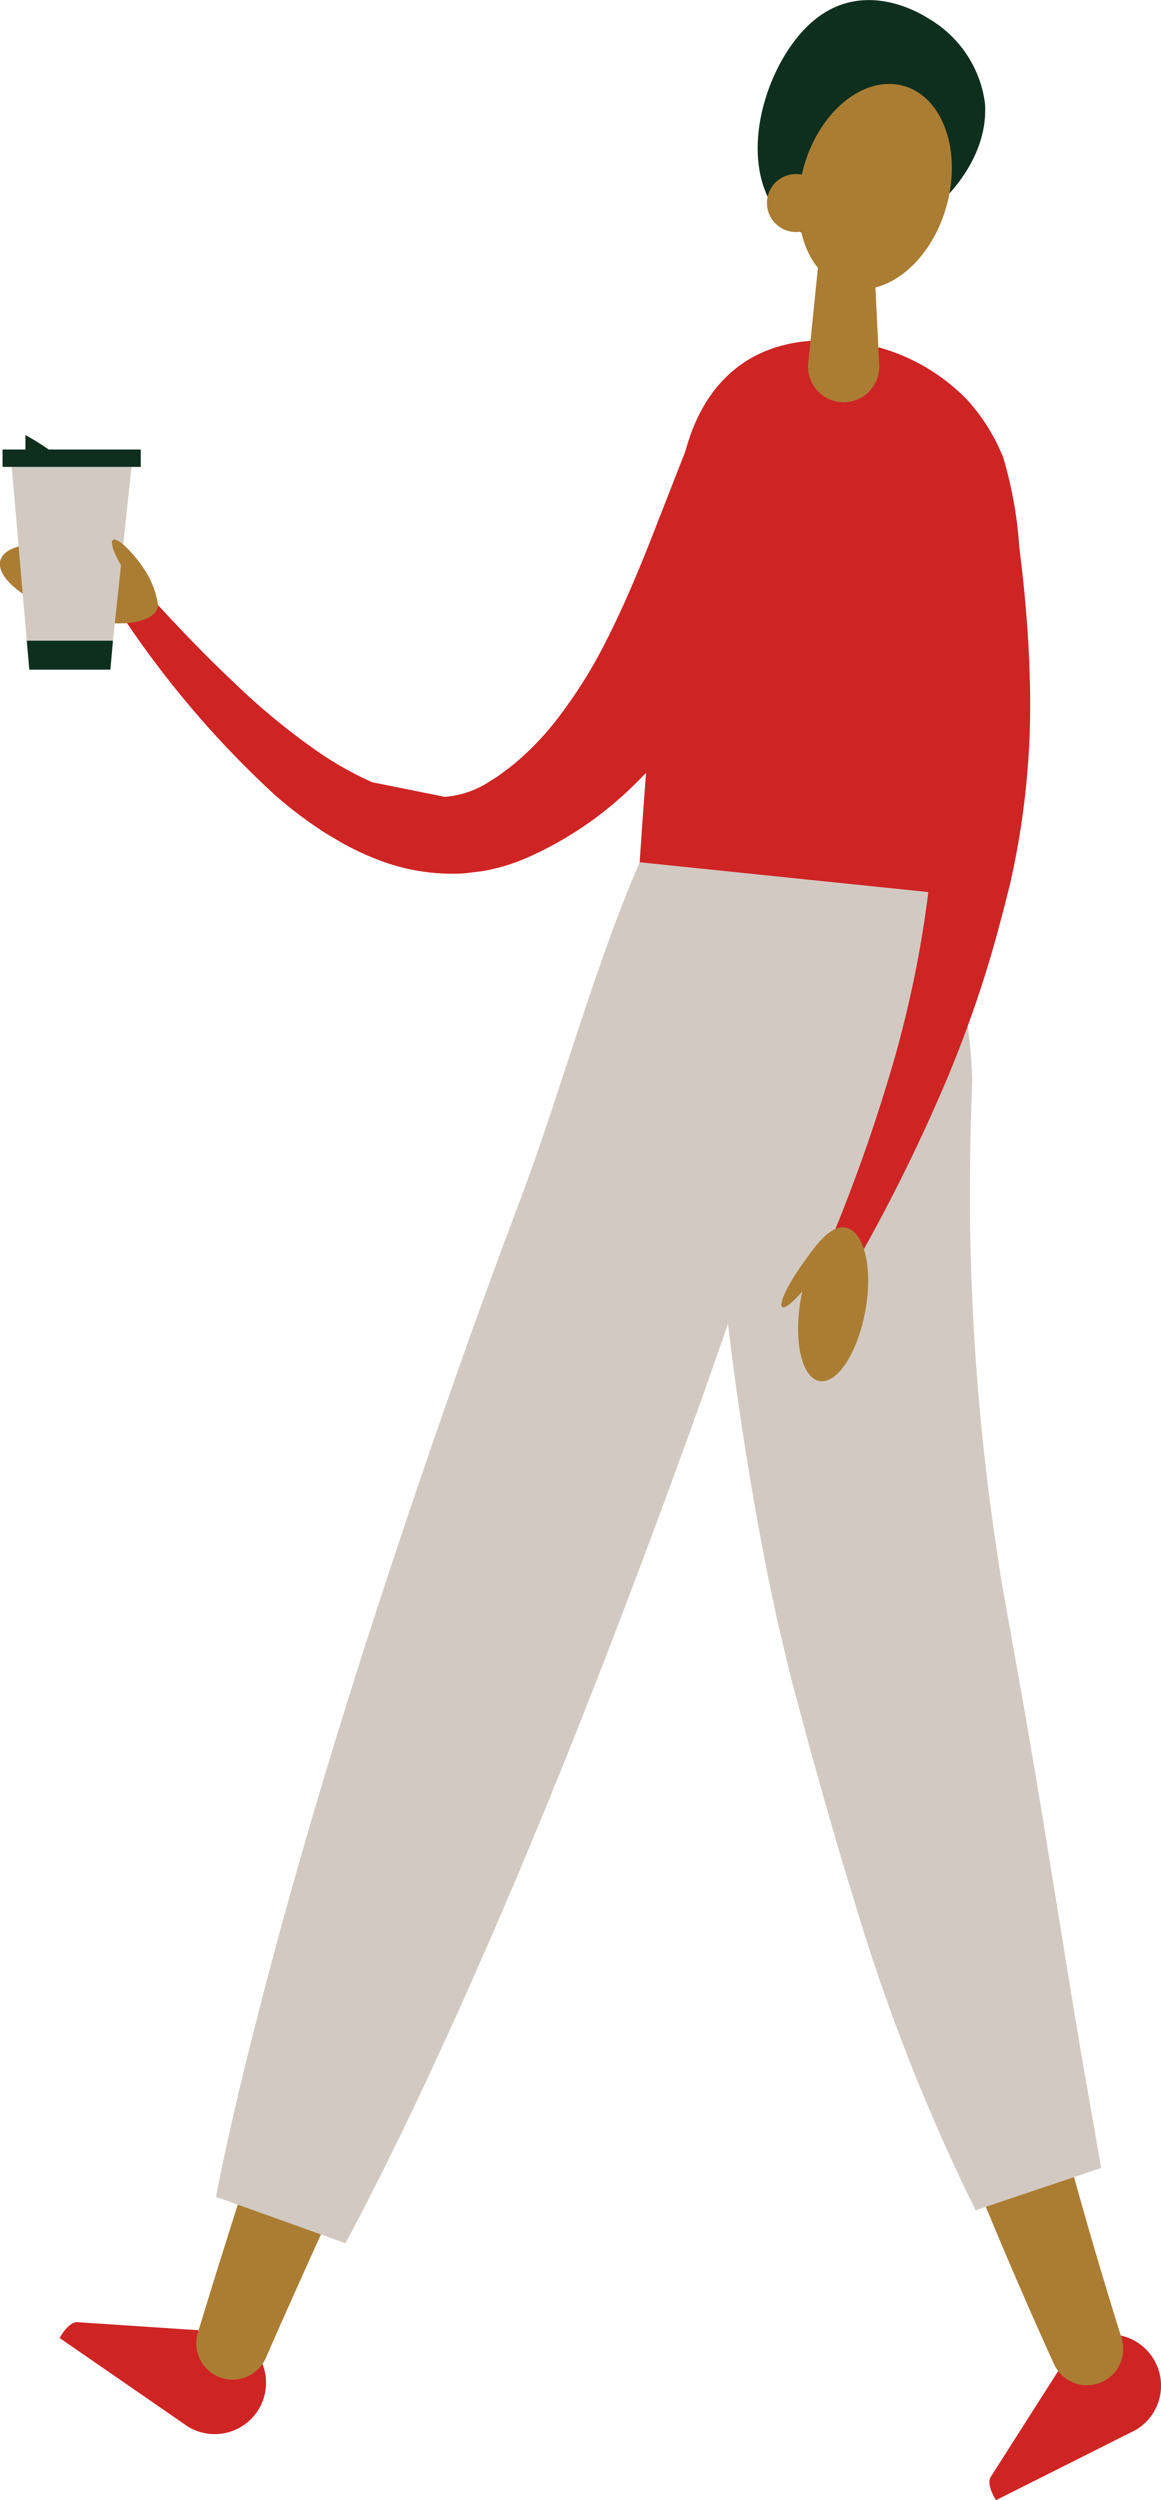
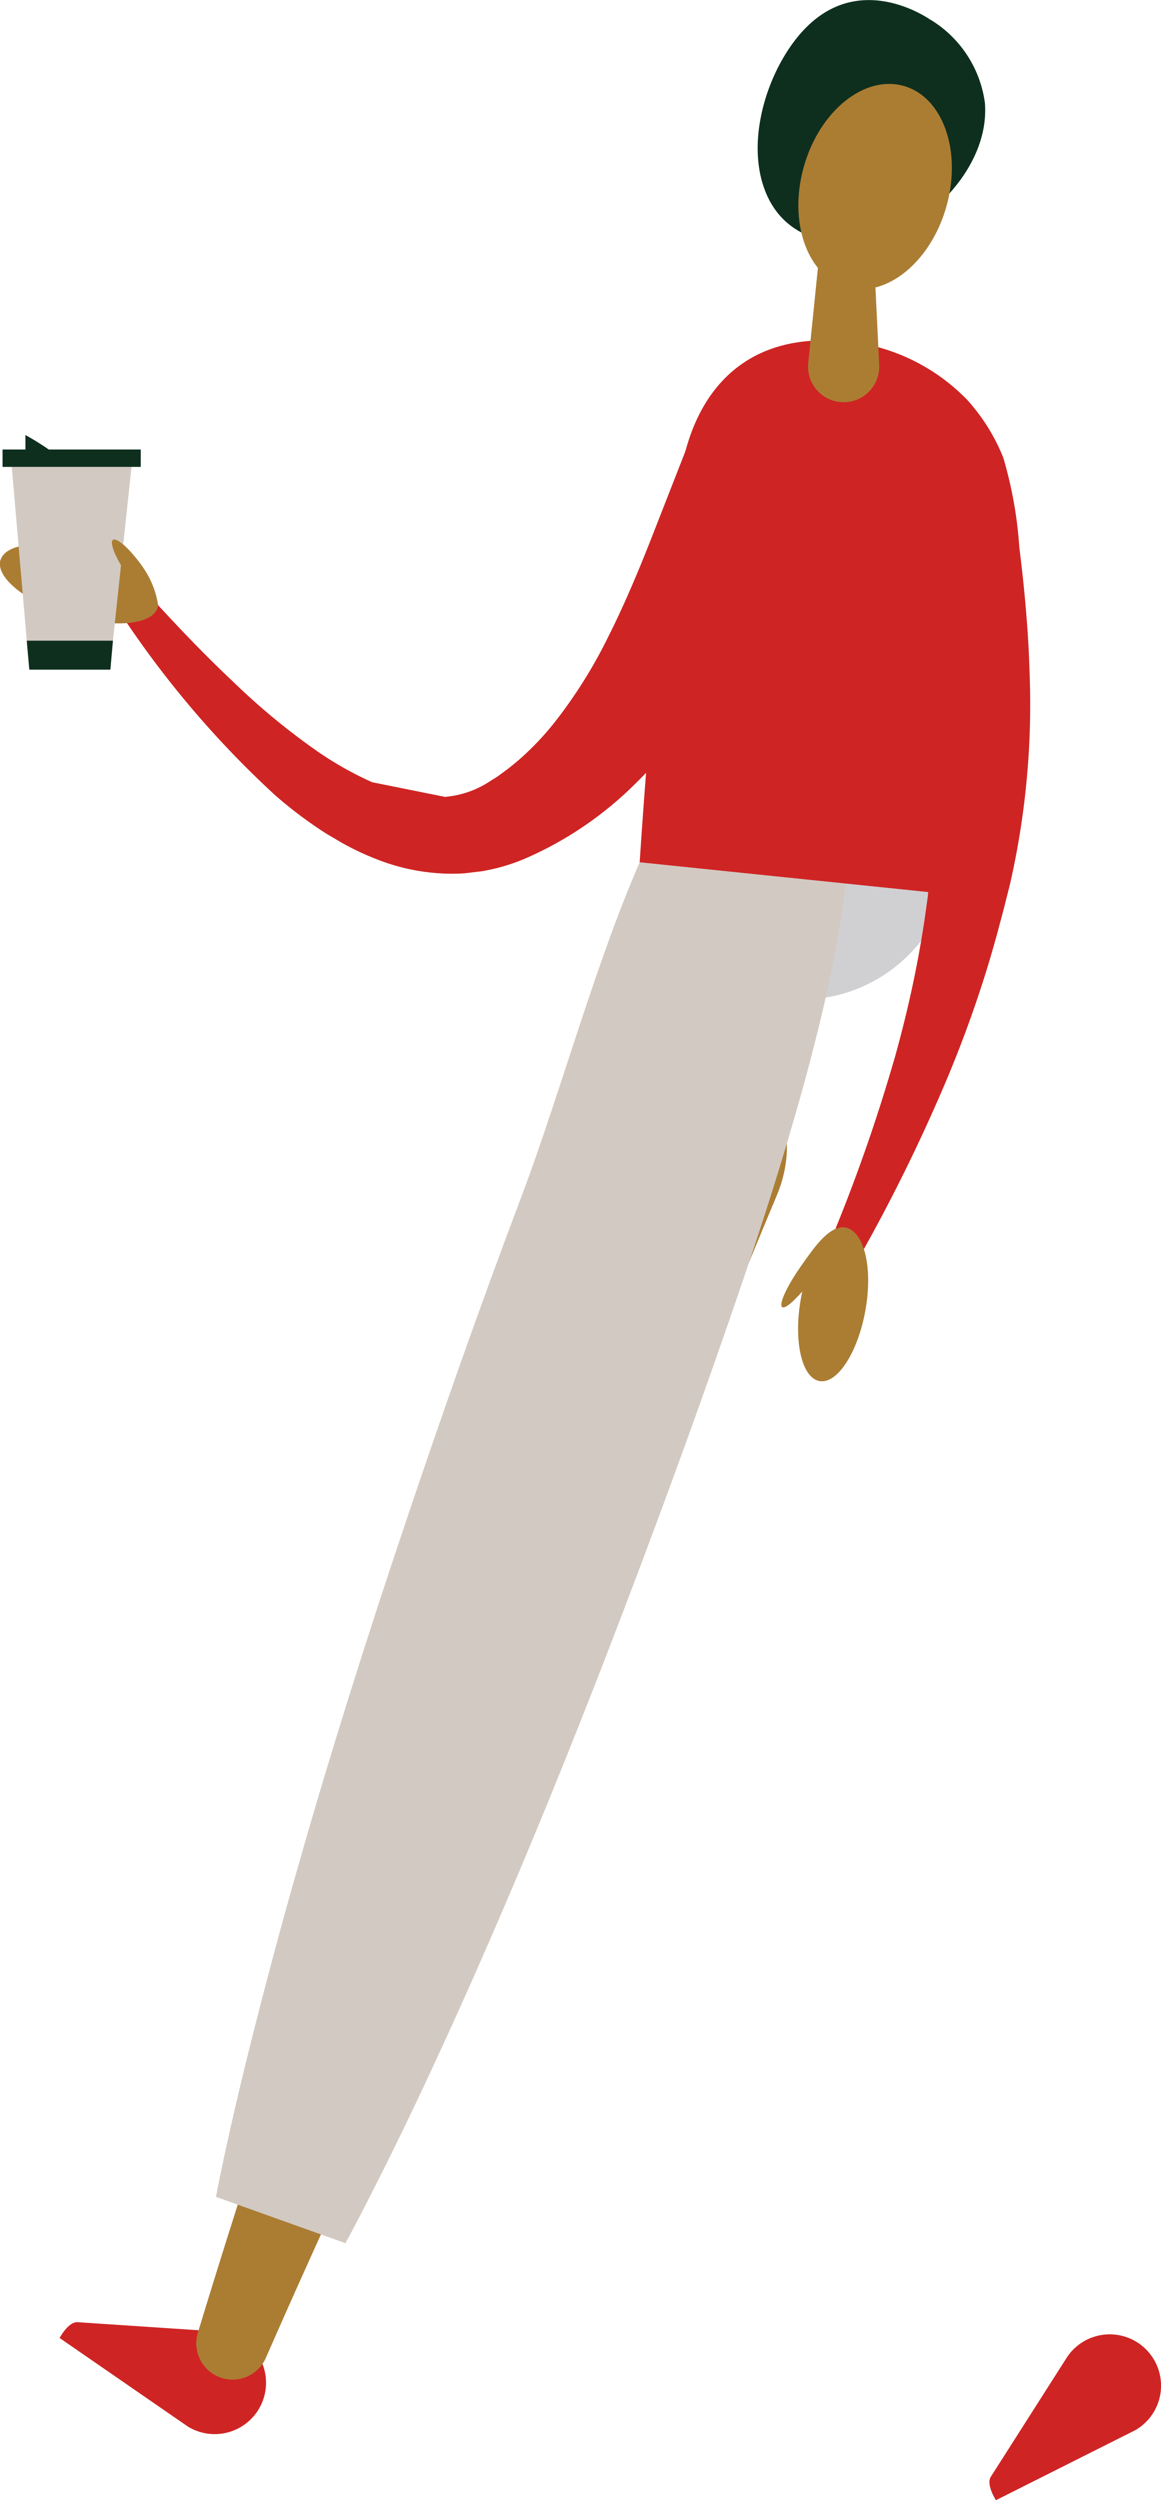
<svg xmlns="http://www.w3.org/2000/svg" width="72.925" height="157.034" viewBox="0 0 72.925 157.034">
  <g transform="translate(0)">
    <path d="M73.348,27.211a1.178,1.178,0,0,1,1.6.112c1.567,1.706,3.167,3.375,4.83,4.942a43.033,43.033,0,0,0,5.2,4.324,21.537,21.537,0,0,0,3.593,2.047l4.58.922c.064-.005.117-.011.181-.021a5.985,5.985,0,0,0,2.335-.773c.165-.091.395-.251.6-.373s.405-.283.6-.421c.395-.293.773-.6,1.141-.933a17.866,17.866,0,0,0,2.053-2.2,30.233,30.233,0,0,0,3.311-5.278c.965-1.909,1.813-3.913,2.634-5.982l2.5-6.392c.064-.155.144-.331.224-.485a4.8,4.8,0,0,1,6.259-1.893,4.261,4.261,0,0,1,2.01,5.9l-.032.059-3.311,6.062c-1.157,2.063-2.394,4.153-3.8,6.19a37.6,37.6,0,0,1-4.91,5.865,22.485,22.485,0,0,1-6.787,4.558,12,12,0,0,1-2.644.778l-.016.005-1.114.133c-.272.021-.544.027-.81.027a12.882,12.882,0,0,1-4.414-.794,17.153,17.153,0,0,1-2.527-1.168l-.965-.57a26.839,26.839,0,0,1-3.193-2.4,61.471,61.471,0,0,1-9.319-10.834,1.021,1.021,0,0,1,.2-1.408" transform="translate(-65.196 10.494)" fill="#cf2424" fill-rule="evenodd" />
    <path d="M87.993,38.663l-4.75,7.453c-.315.5.325,1.471.325,1.471l8.754-4.4a3.224,3.224,0,1,0-4.329-4.526" transform="translate(-21.008 109.447)" fill="#cf2424" fill-rule="evenodd" />
    <path d="M82.15,37.615l-8.818-.586c-.586-.037-1.13.992-1.13.992l8.061,5.566a3.225,3.225,0,1,0,3.348-5.513,3.347,3.347,0,0,0-1.461-.458" transform="translate(-68.458 108.825)" fill="#cf2424" fill-rule="evenodd" />
    <path d="M82.512,21.21,79.243,43.549a9.567,9.567,0,1,0,18.932,2.772c.037-.251.064-.517.08-.768l1.461-22.531a8.657,8.657,0,0,0-17.2-1.813" transform="translate(-38.398 8.248)" fill="#d0d0d2" fill-rule="evenodd" />
    <path d="M97.716,27.075C94.123,39.668,90.14,52.256,86.083,64.833L79.941,83.717c-2.042,6.3-4.095,12.609-6.03,18.98a2.281,2.281,0,0,0,4.27,1.583c2.644-6.041,5.411-12.044,8.179-18.052l8.317-18.047c5.523-12.06,10.439-24.567,15.6-36.92,1.477-3.545.357-7.219-3.188-8.7A6.962,6.962,0,0,0,97.983,26.3c-.1.245-.187.49-.256.736Z" transform="translate(-61.483 43.819)" fill="#ab7d33" fill-rule="evenodd" />
    <path d="M100.968,19.7c-3.007,6.654-5.214,15.024-7.789,21.832S88.194,55.2,85.875,62.1s-4.521,13.835-6.526,20.846Q77.837,88.2,76.491,93.51q-.68,2.663-1.3,5.337l-.6,2.682c-.187.9-.384,1.791-.549,2.7l8.131,2.911c.442-.805.858-1.621,1.285-2.436l1.237-2.452q1.224-2.463,2.389-4.942,2.327-4.966,4.494-9.986c2.9-6.686,5.6-13.446,8.189-20.249s5.076-13.643,7.416-20.532,5.737-17.7,6.451-25.261Z" transform="translate(-60.475 33.753)" fill="#d2cac2" fill-rule="evenodd" />
-     <path d="M79.95,29.482a159.335,159.335,0,0,0,2.6,19.8,193.508,193.508,0,0,0,4.782,19.124,316.374,316.374,0,0,0,13.825,36.243,2.28,2.28,0,0,0,4.265-1.589,309.691,309.691,0,0,1-9.117-36.8,161.573,161.573,0,0,1-2.463-36.888,6.958,6.958,0,1,0-13.894-.789,6.857,6.857,0,0,0,0,.81Z" transform="translate(-34.968 43.81)" fill="#ab7d33" fill-rule="evenodd" />
-     <path d="M80.457,19.8c-.917,4.75-.656,10.124-.421,14.933a204.855,204.855,0,0,0,3.721,30.2l.554,2.639.624,2.618c.208.9.432,1.7.65,2.522l.666,2.474c.906,3.29,1.839,6.59,2.868,9.89a123.159,123.159,0,0,0,7.651,19.54l7.885-2.655-.858-4.948c-.155-.821-.288-1.642-.432-2.458l-.411-2.463-1.61-9.906c-.533-3.322-1.1-6.664-1.685-10.013L98.77,67.2l-.421-2.378-.357-2.383A151.115,151.115,0,0,1,96.435,43.27c-.053-3.21,0-6.414.123-9.623a29.5,29.5,0,0,0-2.98-12.2Z" transform="translate(-35.491 34.208)" fill="#d2cac2" fill-rule="evenodd" />
    <path d="M95.008,58.914c.549-1.946,1.024-3.908,1.408-5.875q.288-1.479.512-2.959l.208-1.482c.011-.091.016-.181.021-.267L79.035,46.46c.043-.464,1.072-17.487,2.714-25.138.864-4.041,3.306-7.208,7.885-7.6a12.323,12.323,0,0,1,9.97,3.689,12.127,12.127,0,0,1,2.271,3.636,25.873,25.873,0,0,1,1.008,5.641c.256,2.021.453,4.047.57,6.083.037.693.064,1.392.085,2.09A50.78,50.78,0,0,1,102.3,47.825l-.4,1.583-.41,1.541c-.283,1.024-.581,2.042-.906,3.05q-.976,3.031-2.2,5.961a108.7,108.7,0,0,1-5.561,11.324,1.077,1.077,0,0,1-1.306.464.962.962,0,0,1-.592-1.274,106.45,106.45,0,0,0,4.079-11.559" transform="translate(-38.857 7.698)" fill="#cf2424" fill-rule="evenodd" />
    <path d="M71.547,17.278c.379-1.082,2.89-1.274,5.609-.427a11.865,11.865,0,0,1,1.941.794c-.475-.816-.693-1.477-.5-1.6.256-.16,1.109.629,1.9,1.759a5.569,5.569,0,0,1,.933,2.346.721.721,0,0,1-.043.192c-.379,1.082-2.89,1.274-5.609.427s-4.617-2.41-4.239-3.492" transform="translate(-71.499 17.858)" fill="#ab7d33" fill-rule="evenodd" />
    <path d="M81.995,26.488c.757-1.072,1.791-2.607,2.82-2.325,1.1.3,1.647,2.516,1.173,5.172s-1.765,4.649-2.884,4.452-1.647-2.516-1.173-5.172c.027-.155.059-.309.091-.459-.6.693-1.1,1.1-1.264.986-.235-.171.315-1.36,1.237-2.655" transform="translate(-31.628 52.957)" fill="#ab7d33" fill-rule="evenodd" />
    <path d="M91.3,10.92a7.243,7.243,0,0,1,3.4,5.225c.277,3.673-2.89,6.888-5.3,8.019-2.612,1.232-7.123,1.322-8.557-2.639-1.226-3.385.416-7.971,2.7-10.2,3.385-3.311,7.379-.656,7.752-.4" transform="translate(-32.834 -9.671)" fill="#0e2f1e" fill-rule="evenodd" />
    <path d="M81.253,15.841c-.992,3.492.208,6.894,2.676,7.592s5.278-1.562,6.27-5.054-.208-6.894-2.676-7.592-5.278,1.562-6.27,5.054" transform="translate(-30.758 -5.39)" fill="#ab7d33" fill-rule="evenodd" />
    <path d="M81.84,13.645l-.81,7.976a2.234,2.234,0,0,0,4.446.448,2.306,2.306,0,0,0,.011-.331L85.1,13.73a1.634,1.634,0,0,0-3.258-.085" transform="translate(-30.263 1.184)" fill="#ab7d33" fill-rule="evenodd" />
-     <path d="M80.535,13.544a1.821,1.821,0,1,0,1.818-1.823,1.821,1.821,0,0,0-1.818,1.823" transform="translate(-32.36 -0.79)" fill="#ab7d33" fill-rule="evenodd" />
    <path d="M71.637,15.171l.944,10.914.16,1.818h5.092l.16-1.818L79.16,15.171Z" transform="translate(-70.899 14.155)" fill="#d2cac2" />
    <rect width="8.68" height="1.093" transform="translate(0.16 28.233)" fill="#0e2f1e" />
    <path d="M73.536,15.9A16.7,16.7,0,0,0,71.8,14.8V15.9Z" transform="translate(-70.204 12.524)" fill="#0e2f1e" />
    <path d="M71.814,17.219l.16,1.818h5.092l.16-1.818Z" transform="translate(-70.133 23.023)" fill="#0e2f1e" />
    <path d="M73.386,17.646c-.475-.816-.693-1.471-.5-1.6.256-.16,1.109.629,1.9,1.759Z" transform="translate(-65.788 17.858)" fill="#ab7d33" fill-rule="evenodd" />
  </g>
</svg>